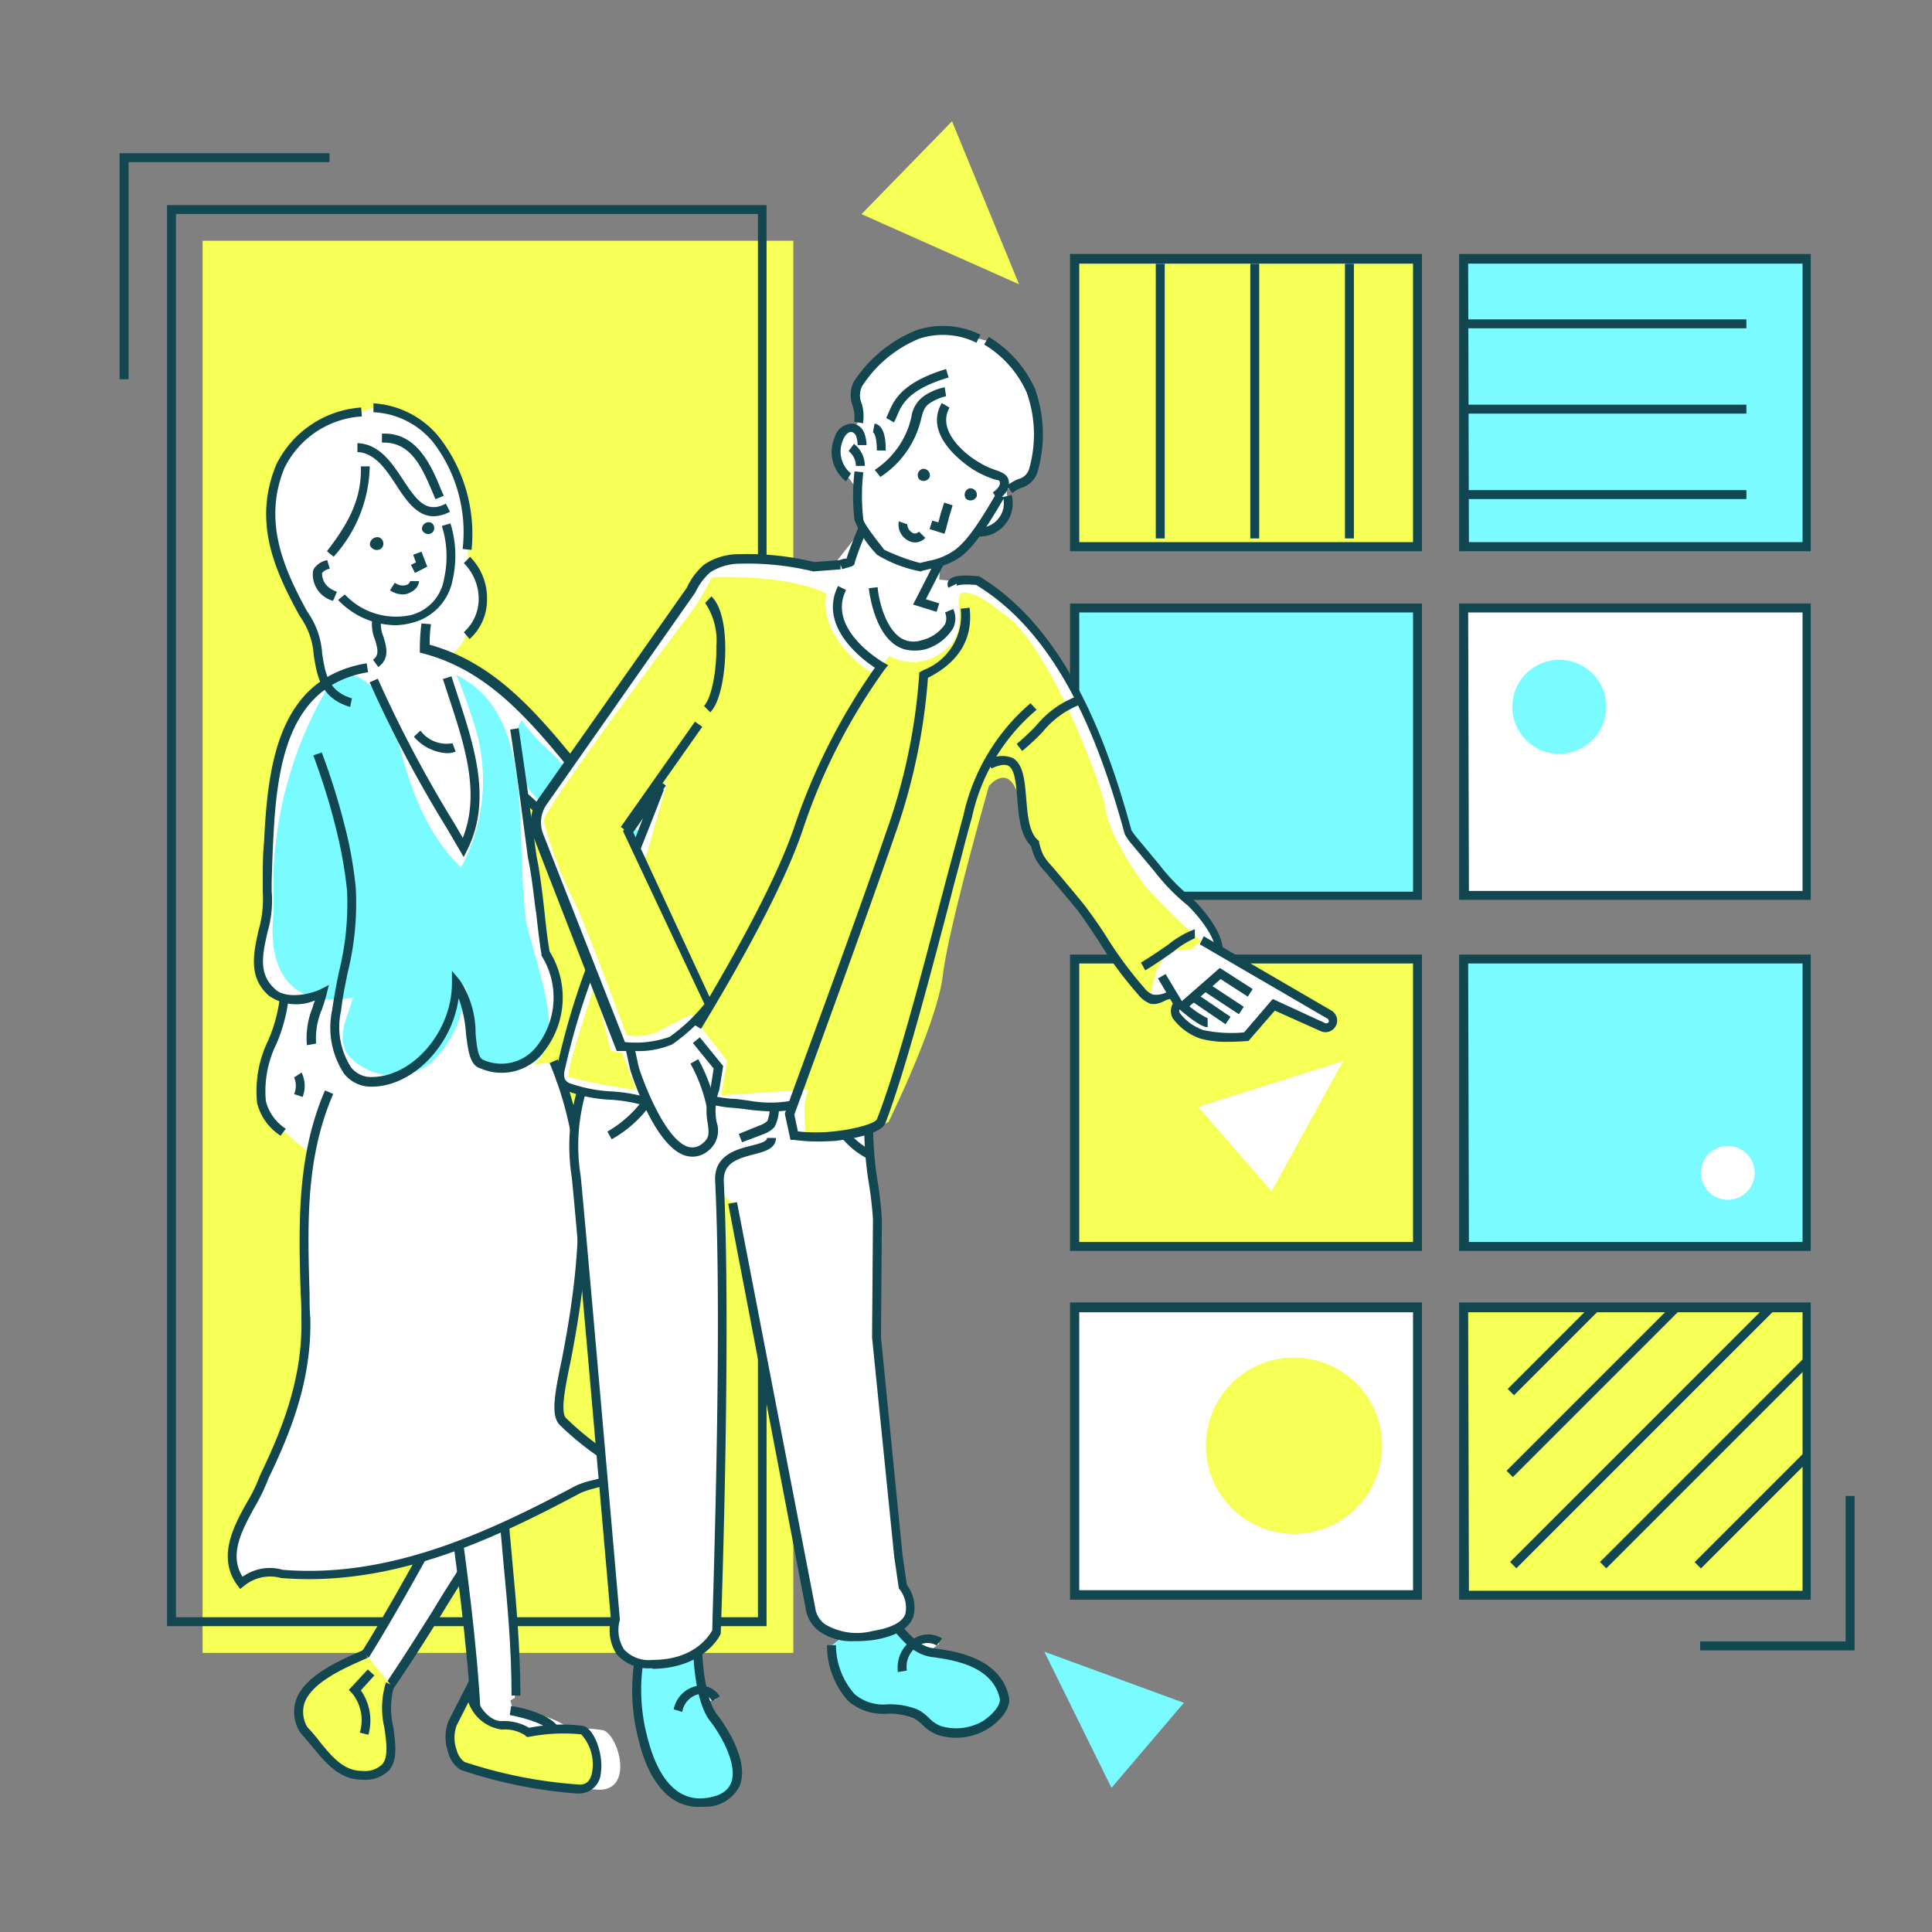
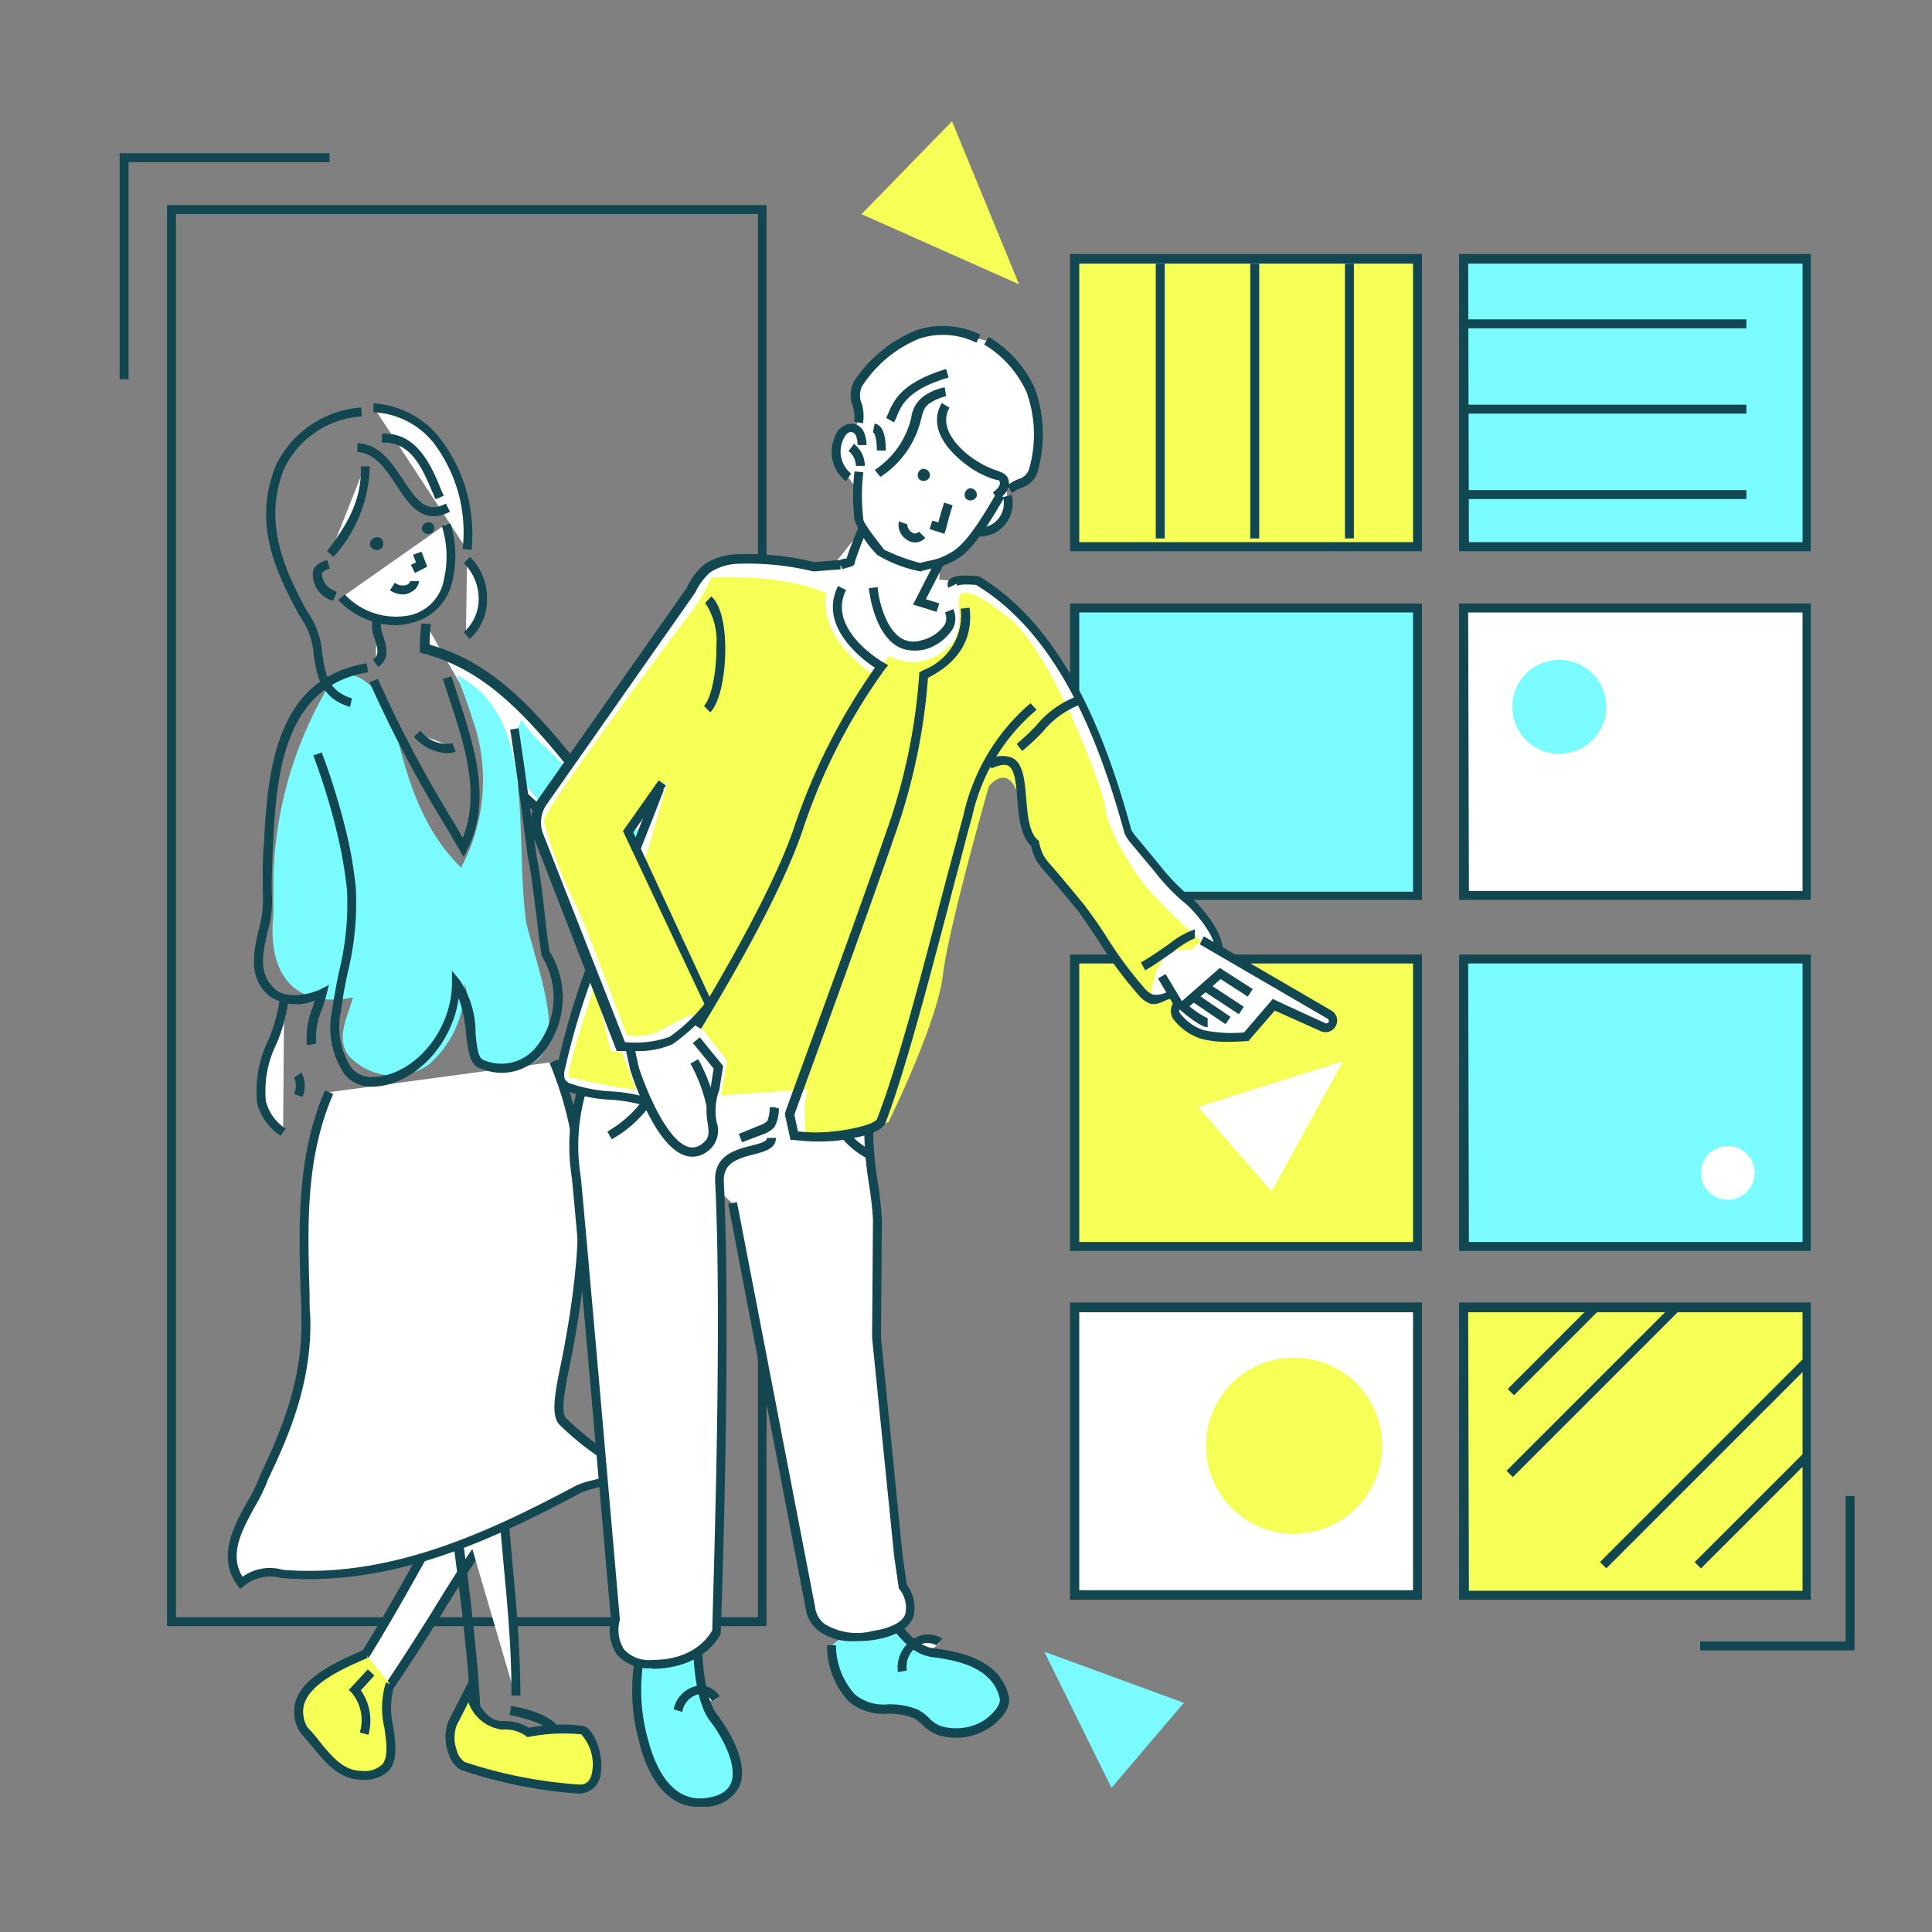
<svg xmlns="http://www.w3.org/2000/svg" width="130" height="130" viewBox="0 0 130 130">
  <rect x="0" y="0" width="130" height="130" fill="#808080" stroke="none" />
  <defs>
    <style>
      .cls-1 {
        fill: none;
      }

      .cls-2 {
        isolation: isolate;
      }

      .cls-3 {
        clip-path: url(#clip-path);
      }

      .cls-4 {
        mix-blend-mode: multiply;
      }

      .cls-5 {
        fill: #f5ff56;
      }

      .cls-6 {
        fill: #124650;
      }

      .cls-7 {
        fill: #fff;
      }

      .cls-8 {
        fill: #79fbff;
      }
    </style>
    <clipPath id="clip-path">
      <rect class="cls-1" y="4.84" width="130" height="120.33" />
    </clipPath>
  </defs>
  <g class="cls-2">
    <g id="レイヤー_1" data-name="レイヤー 1">
      <g class="cls-3">
-         <rect class="cls-5" x="13.63" y="16.2" width="39.75" height="95.02" />
        <path class="cls-6" d="M51.58,109.42H11.24V13.8H51.58Zm-39.74-.6H51V14.4H11.84Z" />
        <g class="cls-3">
-           <path class="cls-7" d="M51.37,58.16a1.54,1.54,0,0,0-.54-1c-3.61-2.41-9-1.51-11.72-5-.58-.7-1.16-1.41-1.75-2.11-2-2.41-4.25-4.66-7.24-5.89a2.6,2.6,0,0,0,1.28-1.55v.12a3.26,3.26,0,0,0,1.08-2.45,3.61,3.61,0,0,0-1-2.62l0-.69,0,0c.4-4.15-1.63-9.25-6.26-9.56l-.83.28a6.59,6.59,0,0,0-5.46,3.63c-1.21,2.93-.56,5.59.6,8.1.29.63.61,1.25.95,1.85,1.15,1.38.79,3.29,1.49,4.64-3,2-3.63,6.26-3.84,10.66,0,1.1-.07,2.22-.11,3.31.37,2.38-1.74,5.09.37,6.89a1.53,1.53,0,0,0,.76.39l0,.45c-.33,2.09-1.95,4.47-1.48,6.51a3.44,3.44,0,0,0,1.46,2,19,19,0,0,0,1.85,1.56c-.65,3.58-.41,7.26-.32,11,.1,3.91-1.13,7.22-2.8,10.68-.65,2-3.35,4.73-1.55,7.13a3.08,3.08,0,0,1,2.71-.6,25.57,25.57,0,0,0,9.41-1.08c-1.23,2.21-2.47,4.41-3.77,6.51-2.07.91-5.63,2.41-4.14,5.1,1.21,1.2,2.11,3,3.91,3,3.48,0,1.11-3.62,1.8-5.87,1.73-2.55,3.3-5.15,4.94-7.7.35,2.79.65,5.57.83,8.29a1.93,1.93,0,0,1-.15-.39L30.49,116a2.38,2.38,0,0,0,.75,2.88,41.44,41.44,0,0,0,9.14,1.55c2.27-.08,1.22-3.65.23-4a7.65,7.65,0,0,0-2.22-.06l0,0,0,0a5,5,0,0,0-2.39-1c-.28-.07-.55-.12-.77-.16l-.26,0h0l-.41,0-.22-.79.3-.18c0-4.13-.44-7.66-.76-11.37,1.71-.77,3.38-1.63,5-2.5.49-.27,2.68-.64,2.92-1.17s-1.93-1.33-4-3.37c-.36-.36-.33-1.17-.15-2.3.09-.57.22-1.21.37-1.92,1.28-6.61,1.89-13.53-.86-20l-1.67.23a2.11,2.11,0,0,0,1.32-1.86,5.67,5.67,0,0,0-.21-5.65c-.18-1.06-.29-2.15-.41-3.24S36,58.7,35.8,57.63s-.26-1.91-.38-2.86l-.18-1.32.08.16c.84.73,1.63,1.55,2.45,2.34,3.13,3.94,8.24,3.64,12.45,4.84.33.11.66-.22.89-.72,2.29-.12,4.61,0,6.94-.79-2.31-.77-4.4-1.53-6.68-1.12" />
          <path class="cls-7" d="M25.78,114.13c3.39-4.91,6.09-10,9.84-14.64.57-.45.65-1.23.59-2.2S36,95.14,36,93.91a7,7,0,0,1,.45-2.51c-1.54-.53-3,.07-4.56-.5a3.3,3.3,0,0,0,.35,3.33,3.36,3.36,0,0,1,.16,3.52c-2.9,4.85-5.61,10.27-8.65,15" />
          <path class="cls-6" d="M26,114.3l-.5-.34c1.26-1.83,2.45-3.72,3.6-5.54a91.19,91.19,0,0,1,6.26-9.12c.45-.36.59-.93.52-2,0-.33-.06-.69-.1-1.06a19,19,0,0,1-.14-2.34A7.51,7.51,0,0,1,36,91.6a6.75,6.75,0,0,0-1.86-.13A7.17,7.17,0,0,1,32,91.28,3,3,0,0,0,32.42,94l.06.1a3.66,3.66,0,0,1,.16,3.79c-1.19,2-2.35,4.09-3.48,6.12-1.66,3-3.38,6.07-5.19,8.86l-.51-.33c1.81-2.77,3.52-5.84,5.17-8.82,1.13-2,2.3-4.14,3.49-6.12a3,3,0,0,0-.18-3.22l-.05-.1a3.54,3.54,0,0,1-.31-3.49l.12-.26.26.1a5.63,5.63,0,0,0,2.2.24,6.67,6.67,0,0,1,2.36.26l.3.1-.12.29a6.64,6.64,0,0,0-.43,2.41,16.67,16.67,0,0,0,.14,2.27c0,.38.08.74.1,1.08a2.74,2.74,0,0,1-.7,2.46,92.05,92.05,0,0,0-6.17,9C28.49,110.57,27.3,112.46,26,114.3Z" />
          <path class="cls-5" d="M26.25,113.32c-1,2.22,1.71,6.13-1.9,6.13-1.8,0-2.7-1.81-3.91-3-1.5-2.71,2.11-4.21,4.18-5.12" />
          <path class="cls-6" d="M24.35,119.75c-1.49,0-2.4-1.09-3.27-2.14-.28-.33-.56-.67-.85-1l-.05-.07a2.54,2.54,0,0,1-.27-2.12c.55-1.65,2.89-2.67,4.44-3.35l.15-.07.24.55-.15.07c-1.45.63-3.64,1.6-4.11,3a2,2,0,0,0,.21,1.61c.3.3.58.64.85,1,.82,1,1.6,1.93,2.81,1.93a1.7,1.7,0,0,0,1.36-.43c.43-.48.3-1.44.16-2.45a5.81,5.81,0,0,1,.1-3.08l.55.25a5.49,5.49,0,0,0-.06,2.75c.16,1.15.31,2.24-.29,2.93A2.29,2.29,0,0,1,24.35,119.75Z" />
          <path class="cls-7" d="M25.17,27.44c4.63.31,6.66,5.41,6.26,9.56" />
          <path class="cls-6" d="M31.73,37l-.6-.06a9.94,9.94,0,0,0-2-7.2,5.51,5.51,0,0,0-4-2l0-.6a6.17,6.17,0,0,1,4.39,2.24A10.59,10.59,0,0,1,31.73,37Z" />
-           <path class="cls-7" d="M34.67,114.09c0-6.79-1.13-11.94-1.12-18.93-.13-1-.34-2.21-.63-3.46-.19-.84-.42-1.71-.66-2.57l-2,1.21-2,1.2c.39,1.55.64,2.32.88,3.14s.48,1.69.85,3.43c.8,5.84,1.7,11.86,2,17.56" />
+           <path class="cls-7" d="M34.67,114.09c0-6.79-1.13-11.94-1.12-18.93-.13-1-.34-2.21-.63-3.46-.19-.84-.42-1.71-.66-2.57l-2,1.21-2,1.2c.39,1.55.64,2.32.88,3.14s.48,1.69.85,3.43" />
          <path class="cls-6" d="M31.71,115.68c-.24-5-1-10.29-1.68-15.41l-.29-2.12c-.35-1.65-.58-2.52-.84-3.38l-.13-.46c-.21-.67-.44-1.43-.75-2.7L28,91.4l2.16-1.32,2-1.2.34-.21.1.38c.25.9.48,1.76.66,2.58.28,1.21.5,2.41.64,3.49,0,3.61.28,6.76.56,9.8.27,2.88.54,5.86.56,9.17h-.6c0-3.28-.29-6.25-.56-9.11-.28-3.06-.56-6.22-.56-9.82-.13-1-.35-2.21-.62-3.4-.16-.69-.34-1.41-.55-2.16l-1.65,1-1.77,1.09c.28,1.13.49,1.83.68,2.45l.14.47c.26.87.5,1.76.85,3.45l.3,2.14c.71,5.13,1.44,10.44,1.68,15.46Z" />
          <path class="cls-7" d="M22.15,73.49c-2.12,4.89-1.69,10-1.57,15.21.1,3.91-1.13,7.22-2.8,10.68-.65,2-3.35,4.73-1.55,7.13a3.08,3.08,0,0,1,2.71-.6c7.22.6,13.84-2.41,20-5.69.49-.27,2.68-.64,2.92-1.17s-1.93-1.33-4-3.37c-.36-.36-.33-1.17-.15-2.3.09-.57.22-1.21.37-1.92,1.28-6.61,1.89-13.52-.86-20" />
          <path class="cls-6" d="M16.16,106.92l-.17-.23c-1.41-1.89-.27-4,.64-5.62a10.54,10.54,0,0,0,.86-1.78c1.51-3.14,2.89-6.57,2.79-10.59,0-.54,0-1.09-.05-1.64-.13-4.55-.28-9.26,1.64-13.69l.55.24c-1.86,4.31-1.73,8.74-1.59,13.43,0,.55,0,1.1.05,1.65.1,4.15-1.3,7.65-2.83,10.82a11.75,11.75,0,0,1-.89,1.85c-.87,1.59-1.78,3.23-.84,4.74a3.14,3.14,0,0,1,2.71-.47c7.3.59,14-2.62,19.76-5.68a5.85,5.85,0,0,1,1.05-.34,6.84,6.84,0,0,0,1.7-.63,6.72,6.72,0,0,0-1-.78,19.66,19.66,0,0,1-2.87-2.31c-.46-.46-.42-1.35-.23-2.56.1-.57.23-1.22.38-1.93,1.17-6.05,2-13.14-.84-19.87l.55-.24c2.9,6.89,2.07,14.09.88,20.23-.15.71-.28,1.35-.37,1.91-.12.73-.24,1.73.06,2a19.58,19.58,0,0,0,2.78,2.25c.93.65,1.44,1,1.24,1.47s-1,.68-2.12,1a6.58,6.58,0,0,0-.92.3c-5.81,3.1-12.63,6.35-20.17,5.73a2.76,2.76,0,0,0-2.51.55Z" />
          <path class="cls-7" d="M30,35.27A6.94,6.94,0,0,1,30.17,39c-.83,3.67-5.21,3.38-7.2,1.21" />
          <path class="cls-6" d="M26.65,42.07a5.43,5.43,0,0,1-3.9-1.7L23.2,40a4.73,4.73,0,0,0,4.43,1.39,3,3,0,0,0,2.25-2.45,6.78,6.78,0,0,0-.15-3.55l.58-.17A7.32,7.32,0,0,1,30.46,39a3.67,3.67,0,0,1-2.67,2.89A4.81,4.81,0,0,1,26.65,42.07Z" />
          <path class="cls-6" d="M29.08,35.84a.41.41,0,0,0-.12-.69.46.46,0,0,0-.57.47.44.44,0,0,0,.69.22" />
          <path class="cls-6" d="M25.65,36.91a.45.45,0,0,0-.14-.75.5.5,0,0,0-.62.51.49.49,0,0,0,.76.24" />
          <path class="cls-7" d="M24.55,31.37c.1,2.42-1.05,4.21-2.34,5.9" />
          <path class="cls-6" d="M22.45,37.46,22,37.09c1.21-1.58,2.37-3.33,2.28-5.71l.6,0A9.32,9.32,0,0,1,22.45,37.46Z" />
          <path class="cls-7" d="M25.36,41.61c-.29,1,1,2.29-.08,3" />
          <path class="cls-6" d="M25.45,44.88l-.35-.49c.42-.3.33-.7.12-1.38a2.69,2.69,0,0,1-.15-1.49l.58.17a2.1,2.1,0,0,0,.15,1.15C26,43.5,26.25,44.32,25.45,44.88Z" />
          <path class="cls-7" d="M31.43,37.65a3.68,3.68,0,0,1,1,2.64,3.26,3.26,0,0,1-1.08,2.45" />
          <path class="cls-6" d="M31.6,43l-.39-.46a3,3,0,0,0,1-2.22,3.42,3.42,0,0,0-1-2.43l.42-.42a3.94,3.94,0,0,1,1.14,2.86A3.55,3.55,0,0,1,31.6,43Z" />
          <path class="cls-6" d="M22.41,40.43a1.85,1.85,0,0,1-1.35-2l.05-.14a1.38,1.38,0,0,1,.91-.6l.17.58h0a.83.83,0,0,0-.52.29c0,.56.29,1,1,1.26Z" />
          <path class="cls-6" d="M27.13,40a1.62,1.62,0,0,1-.89-.28l.33-.51a.85.85,0,0,0,.81.14.38.38,0,0,0,.22-.25l.6,0a.94.94,0,0,1-.55.74A1.1,1.1,0,0,1,27.13,40Z" />
          <path class="cls-7" d="M50.17,58.48c2.76-1,5.17-.1,7.88.8-2.71.91-5.42.61-8.08.87" />
          <path class="cls-6" d="M50,60.45l-.06-.6c.86-.08,1.74-.11,2.58-.14A21.76,21.76,0,0,0,57,59.26c-2.33-.77-4.4-1.35-6.76-.5l-.21-.56c2.74-1,5.15-.18,7.7.67l1.24.41-.86.29a18.81,18.81,0,0,1-5.6.74C51.71,60.34,50.84,60.37,50,60.45Z" />
          <path class="cls-7" d="M19.05,76.18a3.44,3.44,0,0,1-1.46-2c-.5-2.19,1.39-4.77,1.53-7" />
          <path class="cls-6" d="M18.88,76.42a3.68,3.68,0,0,1-1.58-2.2A7.77,7.77,0,0,1,18.05,70a10.28,10.28,0,0,0,.77-2.8l.6,0a11.3,11.3,0,0,1-.8,3,7.18,7.18,0,0,0-.73,3.89,3.11,3.11,0,0,0,1.34,1.86Z" />
          <path class="cls-7" d="M20,72.34a1.65,1.65,0,0,1,.07,1.38" />
          <path class="cls-6" d="M20.36,73.81l-.57-.19a1.4,1.4,0,0,0,0-1.12l.5-.33A2,2,0,0,1,20.36,73.81Z" />
          <path class="cls-7" d="M35.32,53.61c.84.73,1.63,1.55,2.45,2.34,3.13,3.94,8.24,3.64,12.45,4.84.91.3,1.81-2.71.61-3.61-3.61-2.41-9-1.51-11.72-5-.58-.7-1.16-1.41-1.75-2.11-2.38-2.81-5-5.42-8.79-6.42A13.8,13.8,0,0,1,28.66,42" />
          <path class="cls-6" d="M50.35,61.11a.62.62,0,0,1-.22,0c-1.09-.31-2.3-.53-3.46-.74-3.33-.59-6.77-1.22-9.14-4.19l-.66-.65c-.57-.56-1.15-1.14-1.75-1.66l.4-.45c.61.53,1.2,1.12,1.77,1.69l.69.67c2.25,2.82,5.58,3.42,8.8,4,1.17.22,2.39.43,3.53.76.12,0,.31-.14.46-.43.39-.75.54-2.15-.12-2.65a15.45,15.45,0,0,0-5.13-1.82c-2.47-.56-5-1.15-6.64-3.25l-.76-.9-1-1.2c-2.65-3.12-5.13-5.39-8.64-6.32l-.23-.06v-.23a13.43,13.43,0,0,1,.11-1.73L29,42a9.49,9.49,0,0,0-.09,1.38c3.55,1,6.06,3.31,8.72,6.45l1,1.2.76.92c1.49,1.94,3.83,2.47,6.32,3A15.61,15.61,0,0,1,51,56.93c1,.74.82,2.46.32,3.42C51,61,50.61,61.11,50.35,61.11Z" />
          <path class="cls-8" d="M41.12,55.16c2.79,1.42,12.11,2.62,8.2,4.12-3.31,1.51-9.62-.9-13-5.35a7.13,7.13,0,0,1-1.22-1.58,3.84,3.84,0,0,1,0-3.89A11.68,11.68,0,0,0,37,50.56a12.52,12.52,0,0,1,1.83,2.14c.74.84,1.5,1.66,2.3,2.46" />
          <path class="cls-8" d="M30.65,45.39c4.62,2.24,4.27,8.12,4.5,13.51.05,1.08.12,2.14.25,3.15,1,4.15,4,11.07-2.62,9.57-1.51-.6-.91-3.61-1.51-5.42a7.07,7.07,0,0,1-2.4,5.42,4.12,4.12,0,0,1-5.42-.6c-.9-1.21,0-2.71.3-3.91a6,6,0,0,1-2.66,0c-2.18-.56-3-2.79-2.69-5.61,0-.89,0-1.78,0-2.66A26.54,26.54,0,0,1,22,46.35c1.5-2.41,3.91.3,4.51,2.41.9,3.61,1.8,6.91,4.51,9.62a12.39,12.39,0,0,0,.73-10.12c-.51-1.61-1.05-2.87-1.05-2.87" />
          <path class="cls-6" d="M31.2,57.67l-1.12-1.92a83.5,83.5,0,0,1-5.21-9.84l.55-.24a84.08,84.08,0,0,0,5.18,9.78l.54.93c1.19-3,.12-6.24-.92-9.41l-.42-1.28.58-.18c.13.42.27.84.41,1.27,1.14,3.48,2.31,7.07.66,10.39Z" />
          <path class="cls-7" d="M28.07,49.36a2.47,2.47,0,0,0,2.49.93" />
          <path class="cls-6" d="M30.05,50.68a3.16,3.16,0,0,1-2.2-1.11l.44-.41a2.19,2.19,0,0,0,2.16.85l.21.57A1.77,1.77,0,0,1,30.05,50.68Z" />
          <path class="cls-6" d="M25,73.12a2.31,2.31,0,0,1-1.83-.85,5.62,5.62,0,0,1-.82-4.3c.09-.66.22-1.37.34-2l.11-.54a19,19,0,0,0,.55-5.53,29.55,29.55,0,0,0-.49-3.07,43.92,43.92,0,0,0-1.78-6l.57-.2a46.11,46.11,0,0,1,1.8,6,28.29,28.29,0,0,1,.49,3.12,19.42,19.42,0,0,1-.55,5.72l-.11.54c-.12.59-.25,1.29-.33,2a5,5,0,0,0,.68,3.82,1.71,1.71,0,0,0,1.37.64c2.78,0,5.41-3.07,5.41-6.32v-.83l.53.64A6.41,6.41,0,0,1,32,69.54c.08.87.17,1.69.55,1.79a3,3,0,0,0,3.56-.92,5.31,5.31,0,0,0,.32-6.12l0-.11c-.15-.9-.25-1.84-.35-2.74L36,60.92c-.12-1-.25-2.15-.48-3.23l-.38-2.88c-.24-1.82-.51-3.77-.81-5.72L34.9,49c.3,2,.57,3.91.81,5.73l.39,2.86c.22,1.08.36,2.21.48,3.26l.06.52c.09.88.19,1.78.34,2.65a5.88,5.88,0,0,1-.41,6.78,3.55,3.55,0,0,1-4.21,1.1c-.75-.19-.85-1.17-1-2.3a8.91,8.91,0,0,0-.5-2.44C30.44,70.34,27.77,73.12,25,73.12Z" />
          <path class="cls-6" d="M20.65,70.33a5.45,5.45,0,0,1,.41-2.6c0-.13.09-.27.13-.41a3.23,3.23,0,0,1-3.07-.3c-1.43-1.23-1.07-2.86-.72-4.43A7.54,7.54,0,0,0,17.68,60v-.74c0-.87,0-1.75.09-2.63.25-5.29,1-11,6.9-12l.1.6c-5.45.91-6.16,6.38-6.39,11.44-.05.87-.07,1.75-.1,2.62l0,.68A7.57,7.57,0,0,1,18,62.72c-.34,1.53-.64,2.84.54,3.86.53.52,1.91.49,3,0l.59-.3-.16.64c-.09.35-.2.69-.31,1a4.94,4.94,0,0,0-.39,2.3Z" />
          <path class="cls-6" d="M29.19,34.74c-1.16,0-1.89-1.12-2.55-2.13s-1.42-2.15-2.59-2.19l0-.6c1.48.05,2.32,1.33,3.07,2.46.94,1.44,1.59,2.28,2.88,1.61l.28.54A2.47,2.47,0,0,1,29.19,34.74Z" />
          <path class="cls-6" d="M29.3,33.59l-.15-.36c-.74-1.74-1.47-3.52-3.45-3.45l0-.6C28,29.06,29,31.24,29.7,33l.16.36Z" />
          <path class="cls-5" d="M31.57,113.78c.2.78,1,2.33,2.21,2.33a2.69,2.69,0,0,1,1.76.46,12.74,12.74,0,0,1,3.67-.15c.86.31,1.76,3.88-.2,4a31.46,31.46,0,0,1-7.9-1.55c-.75-.39-1.05-2.1-.65-2.88s1.11-2.17,1.11-2.17" />
          <path class="cls-6" d="M38.82,120.68A31.49,31.49,0,0,1,31,119.09a1.87,1.87,0,0,1-.83-1.14,3.06,3.06,0,0,1,0-2.13l1.11-2.17.36-.72.2.77c.21.82.92,2.11,1.92,2.11a3.27,3.27,0,0,1,1.84.45,11.23,11.23,0,0,1,3.69-.12c.72.26,1.33,1.94,1.14,3.15A1.47,1.47,0,0,1,39,120.68Zm-7.3-6.14c-.24.47-.56,1.11-.79,1.55a2.43,2.43,0,0,0,0,1.67,1.37,1.37,0,0,0,.53.8A31.07,31.07,0,0,0,39,120.08c.18,0,.72,0,.85-.89a3,3,0,0,0-.74-2.49,12.1,12.1,0,0,0-3.52.17l-.15,0-.1-.1a2.47,2.47,0,0,0-1.56-.39A2.77,2.77,0,0,1,31.52,114.54Z" />
          <path class="cls-5" d="M34.34,115.1s2.35.39,3,1.24" />
          <path class="cls-6" d="M37.05,116.52c-.43-.62-2.14-1-2.75-1.12l.09-.6c.26,0,2.5.44,3.15,1.37Z" />
          <path class="cls-6" d="M24.79,116.73l-.58-.15a2.86,2.86,0,0,0-.54-2.67l-.2-.2,1.28-1.38.44.41-.91,1A3.54,3.54,0,0,1,24.79,116.73Z" />
          <rect class="cls-5" x="72.32" y="64.53" width="23.05" height="19.34" />
          <path class="cls-6" d="M95.68,84.17H72V64.23H95.68Zm-23.06-.6H95.08V64.83H72.62Z" />
          <rect class="cls-7" x="72.32" y="87.99" width="23.05" height="19.34" />
          <path class="cls-6" d="M95.68,107.64H72v-20H95.68ZM72.62,107H95.08V88.3H72.62Z" />
          <rect class="cls-5" x="72.32" y="17.44" width="23.05" height="19.34" />
          <path class="cls-6" d="M95.68,37.09H72v-20H95.68Zm-23.06-.61H95.08V17.74H72.62Z" />
          <rect class="cls-8" x="72.32" y="40.91" width="23.05" height="19.34" />
          <path class="cls-6" d="M95.68,60.55H72V40.61H95.68ZM72.62,60H95.08V41.21H72.62Z" />
          <rect class="cls-8" x="98.48" y="64.53" width="23.05" height="19.34" />
          <path class="cls-6" d="M121.84,84.17H98.18V64.23h23.66Zm-23-.6h22.45V64.83H98.79Z" />
          <rect class="cls-5" x="98.48" y="87.99" width="23.05" height="19.34" />
          <path class="cls-6" d="M121.84,107.64H98.18v-20h23.66Zm-23-.6h22.45V88.3H98.79Z" />
          <rect class="cls-8" x="98.48" y="17.44" width="23.05" height="19.34" />
          <path class="cls-6" d="M121.84,37.09H98.18v-20h23.66Zm-23-.61h22.45V17.74H98.79Z" />
          <rect class="cls-7" x="98.48" y="40.91" width="23.05" height="19.34" />
          <path class="cls-6" d="M121.84,60.55H98.18V40.61h23.66Zm-23-.6h22.45V41.21H98.79Z" />
          <rect class="cls-6" x="90.5" y="17.75" width="0.6" height="18.48" />
          <rect class="cls-6" x="84.13" y="17.75" width="0.6" height="18.48" />
          <rect class="cls-6" x="77.77" y="17.75" width="0.6" height="18.48" />
          <rect class="cls-6" x="98.41" y="21.49" width="19.1" height="0.6" />
          <rect class="cls-6" x="98.41" y="27.23" width="19.1" height="0.6" />
          <rect class="cls-6" x="98.41" y="32.98" width="19.1" height="0.6" />
          <polygon class="cls-6" points="27.92 38.55 27.65 38.01 27.99 37.84 27.8 37.33 28.36 37.12 28.75 38.13 27.92 38.55" />
          <rect class="cls-6" x="100.51" y="90.58" width="7.9" height="0.6" transform="translate(-33.67 100.48) rotate(-45)" />
          <rect class="cls-6" x="99.29" y="93.33" width="15.7" height="0.6" transform="translate(-34.83 103.18) rotate(-45)" />
-           <rect class="cls-6" x="98.25" y="96.4" width="24.37" height="0.6" transform="translate(-36.03 106.41) rotate(-45)" />
          <rect class="cls-6" x="105.03" y="98.15" width="19.43" height="0.6" transform="translate(-36.01 109.97) rotate(-45)" />
          <rect class="cls-6" x="112.71" y="101.33" width="10.43" height="0.6" transform="translate(-37.32 113.16) rotate(-45)" />
          <polygon class="cls-6" points="8.65 25.52 8.05 25.52 8.05 10.31 22.17 10.31 22.17 10.91 8.65 10.91 8.65 25.52" />
          <polygon class="cls-6" points="124.79 111.05 114.4 111.05 114.4 110.45 124.19 110.45 124.19 100.66 124.79 100.66 124.79 111.05" />
          <path class="cls-8" d="M108.08,47.56a3.16,3.16,0,1,1-3.15-3.16,3.15,3.15,0,0,1,3.15,3.16" />
          <path class="cls-7" d="M118.07,78.92a1.81,1.81,0,1,1-1.81-1.81,1.81,1.81,0,0,1,1.81,1.81" />
          <path class="cls-5" d="M93,97.27a5.93,5.93,0,1,1-5.92-5.92A5.92,5.92,0,0,1,93,97.27" />
          <polygon class="cls-8" points="74.79 120.3 79.66 114.58 70.27 111.14 74.79 120.3" />
          <polygon class="cls-5" points="64.06 8.16 57.97 14.41 68.57 19.13 64.06 8.16" />
          <polygon class="cls-7" points="80.63 74.48 85.56 80.16 90.37 71.4 80.63 74.48" />
          <path class="cls-7" d="M89.48,68.28,82.13,64c0-1.46-2-3.28-2-3.28A13.33,13.33,0,0,1,78,58.44l-1.47-1.76A3.82,3.82,0,0,1,76,56c-1.67-6.11-4.42-13.48-10.12-16.91-1.57-.15-1.7.17-1.69.29l-.1-.3L63.2,39l.06-1.18a3.64,3.64,0,0,0,1.18-.56,6.42,6.42,0,0,0,1.29-1.4l.1-.08a1.94,1.94,0,0,0,1.94-2.43l-.06-.52.21.1c.71-.59,1.27-.4,1.6-1.25a8.78,8.78,0,0,0-.16-5.41,7.45,7.45,0,0,0-3-3.35l-.54-.14a5.47,5.47,0,0,0-4.09-.28,8.67,8.67,0,0,0-4,3.3c-.48,1,.14,1.45.06,2.44l-.27.61a.42.42,0,0,0-.14-.06c-.43-.09-.79.34-.94.74a2.2,2.2,0,0,0,.66,2.6l.6.85a15.25,15.25,0,0,0,.1,1.95,1.65,1.65,0,0,0,.27.58h0l-2,2.54-1.26.09a18.84,18.84,0,0,0-5-.53,3.88,3.88,0,0,0-2.19.64,4.59,4.59,0,0,0-1.08,1.45l-10,14.22a2.47,2.47,0,0,0-.27,2.31l3.51,8.93a49.43,49.43,0,0,0-2,6.75,1.38,1.38,0,0,0,0,.78,1,1,0,0,0,.45.43,3.07,3.07,0,0,0,.93.3,13.12,13.12,0,0,0-.36,5.73C39,81,41.41,109,41.41,109s-.64,2.35,1.56,2.84a12.84,12.84,0,0,0,.31,5.25c.51,2,1.7,4.42,4.11,4.16,4-.43,1.61-4.44.62-5.7a3.37,3.37,0,0,1-.52-1l.69-.21a1.23,1.23,0,0,0-.91-.57,14.55,14.55,0,0,1-.32-2.66,3.7,3.7,0,0,0,1.24-1.34s.69-18.81.23-29.6l.84.78,5.25,27.28s.11,1.59,2.26,1.88l-.81.62a5.26,5.26,0,0,0,1.35,3.56c1.37,1.22,2.77.4,4.3,1.08.53.23.93.9,1.56,1.11a3.9,3.9,0,0,0,3.13-.37c.58-.38,1.4-1.15,1.25-1.82-.52-2.38-3.23-2.81-4.8-3l-.34-.08.79-.62a1.48,1.48,0,0,0-1.75.11,7.36,7.36,0,0,1-1.11-1.12c1.8-1,.39-2.79.39-2.79l-.3-2L59,90,59,82.1c-.22-3.1-.45-2.27-.58-6.11.42-.15.75-.33.84-.55,1.62-4.22,3.83-13.17,5-17.53l.39-1.45c.13-.49.26-1,.4-1.48a11.37,11.37,0,0,1,1.44-3.82l0,.22c3.22-1.55,1.36,3.85,3.07,5.33a4.23,4.23,0,0,0,.29.87,4,4,0,0,0,.57.78c.88,1,2.26,2.69,2.26,2.69a59.49,59.49,0,0,0,4,5.63,1.69,1.69,0,0,0,.71.53,1.83,1.83,0,0,0,1-.11L79,67l.37.63a.73.73,0,0,0-.14.79,3.58,3.58,0,0,0,1.69,1.23,10.51,10.51,0,0,0,3,.15l1.87-2.17L89,69.12a.47.47,0,0,0,.6-.19.47.47,0,0,0-.16-.65m-45-15.48c-.54,1.42-1.11,2.86-1.68,4.3L42.26,56Z" />
          <path class="cls-8" d="M59.25,108.19c1.19,1.38,2,2.85,3.5,3s4.28.64,4.8,3c.15.67-.67,1.44-1.25,1.82a3.9,3.9,0,0,1-3.13.37c-.63-.21-1-.88-1.56-1.11-1.53-.68-2.93.14-4.3-1.08A5.26,5.26,0,0,1,56,110.7" />
          <path class="cls-6" d="M64.3,116.93a3.87,3.87,0,0,1-1.23-.2,2.89,2.89,0,0,1-1-.67,2.8,2.8,0,0,0-.59-.45,4.55,4.55,0,0,0-1.77-.3,3.6,3.6,0,0,1-2.61-.83,5.52,5.52,0,0,1-1.45-3.78h.6A5,5,0,0,0,57.51,114a3,3,0,0,0,2.23.68,5,5,0,0,1,2,.35,3,3,0,0,1,.76.56,2.26,2.26,0,0,0,.77.54,3.57,3.57,0,0,0,2.88-.33c.63-.42,1.21-1.07,1.12-1.51-.49-2.24-3.23-2.61-4.55-2.79s-2.13-1.22-3-2.34l-.66-.8.45-.39c.24.27.46.55.68.82.86,1.06,1.6,2,2.64,2.12,1.34.18,4.47.6,5.05,3.25.23,1-1.1,2-1.37,2.14A4.06,4.06,0,0,1,64.3,116.93Z" />
          <path class="cls-6" d="M60.42,112.51a2.25,2.25,0,0,1,1.1-2.26,1.74,1.74,0,0,1,1.87,0l-.37.47a1.19,1.19,0,0,0-1.21,0,1.67,1.67,0,0,0-.79,1.69Z" />
          <path class="cls-8" d="M47,109.53c-.11,1.83.13,4.86,1,6s3.33,5.27-.62,5.7c-2.41.26-3.6-2.21-4.11-4.16a12.67,12.67,0,0,1,.15-7.22l.12-.39" />
          <path class="cls-6" d="M47,121.58c-2.5,0-3.6-2.72-4-4.4a13.07,13.07,0,0,1,.15-7.39c0-.14.08-.27.13-.4l.57.19c-.05.13-.09.26-.13.39a12.42,12.42,0,0,0-.14,7C44,118.6,45,121.2,47.36,121c1-.1,1.58-.44,1.82-1,.49-1.15-.58-3.15-1.41-4.21-1-1.28-1.22-4.43-1.11-6.23l.6,0c-.11,1.76.13,4.74,1,5.82.1.12,2.29,2.94,1.5,4.81a2.55,2.55,0,0,1-2.31,1.38Z" />
          <path class="cls-6" d="M45.91,115.19l-.58-.17a2,2,0,0,1,1.57-1.58,1.54,1.54,0,0,1,1.53.7l-.51.33A.91.91,0,0,0,47,114,1.45,1.45,0,0,0,45.91,115.19Z" />
          <path class="cls-6" d="M58.07,28.48l-.59-.1a2.52,2.52,0,0,0-.11-1.08,2,2,0,0,1,.09-1.63,9.06,9.06,0,0,1,4.2-3.45,5.7,5.7,0,0,1,4.31.3l-.27.54a5.09,5.09,0,0,0-3.85-.27A8.34,8.34,0,0,0,58,26a1.41,1.41,0,0,0,0,1.2A3.07,3.07,0,0,1,58.07,28.48Z" />
          <path class="cls-6" d="M63.55,35.92l-1-.32.18-.57.41.12c.12-.48.23-.85.39-1.33l.57.18c-.18.57-.3,1-.45,1.61Z" />
          <path class="cls-6" d="M61.58,36.5a1,1,0,0,1-.53-.16,1.21,1.21,0,0,1-.57-1.26l.57.2a.66.66,0,0,0,.32.55.33.33,0,0,0,.46-.06l.43.42A.93.93,0,0,1,61.58,36.5Z" />
          <path class="cls-6" d="M59.24,32.09l-.38-.47a5.78,5.78,0,0,0,2.46-3.53,2.08,2.08,0,0,1,1-1.54,3.74,3.74,0,0,1,1.25-.49l.09.6a3.35,3.35,0,0,0-1,.41c-.46.26-.55.6-.69,1.17A6.38,6.38,0,0,1,59.24,32.09Z" />
          <path class="cls-6" d="M68.12,33.17l-.39-.47a3.24,3.24,0,0,1,.81-.47,1,1,0,0,0,.7-.65,8.43,8.43,0,0,0-.16-5.18,7.19,7.19,0,0,0-2.86-3.22l.31-.51a7.78,7.78,0,0,1,3.11,3.49,9.08,9.08,0,0,1,.16,5.64,1.62,1.62,0,0,1-1,1A2.23,2.23,0,0,0,68.12,33.17Z" />
          <path class="cls-6" d="M62,38.46A8.8,8.8,0,0,1,59,37.32l-.09-.11A6.74,6.74,0,0,1,57.5,35a13.8,13.8,0,0,1,0-3.28l.59.06a13.87,13.87,0,0,0,0,3.16c0,.12.2.52,1.31,1.92l.08.12a13.06,13.06,0,0,0,2.43.9l.57-.14A4.36,4.36,0,0,0,64.26,37c.74-.56,1.5-1.59,2.79-3.82l.52.3c-1.33,2.31-2.14,3.39-2.95,4a5,5,0,0,1-2,.79l-.61.15Z" />
          <path class="cls-7" d="M58,30a2.06,2.06,0,0,0-.13-.69.76.76,0,0,0-.5-.47c-.43-.09-.79.34-.94.74a2.2,2.2,0,0,0,.66,2.6" />
          <path class="cls-6" d="M56.93,32.39a2.49,2.49,0,0,1-.77-2.95,1.24,1.24,0,0,1,1.28-.93,1,1,0,0,1,.72.64,2.54,2.54,0,0,1,.15.8l-.6,0a2.09,2.09,0,0,0-.1-.6.46.46,0,0,0-.29-.28c-.25-.05-.49.25-.6.55a1.91,1.91,0,0,0,.54,2.24Z" />
          <path class="cls-6" d="M66,36.1h-.14l0-.6a1.58,1.58,0,0,0,1.3-.58,1.61,1.61,0,0,0,.33-1.47l.58-.15a2.21,2.21,0,0,1-.45,2A2.17,2.17,0,0,1,66,36.1Z" />
          <path class="cls-6" d="M58.19,31.35l-.6,0a1.28,1.28,0,0,0-.49-1l.36-.48A1.84,1.84,0,0,1,58.19,31.35Z" />
          <path class="cls-7" d="M51.87,76.54c0,1.19-3.61.37-3.48,2.88.52,10.64-.2,30.32-.2,30.32s-1,2.17-4.28,2.2-2.5-2.93-2.5-2.93S39,81,38.77,79.16a13.21,13.21,0,0,1,.3-5.52" />
          <path class="cls-6" d="M43.85,112.25a2.83,2.83,0,0,1-2.35-.93,2.93,2.93,0,0,1-.39-2.33c-.12-1.33-2.44-28.07-2.64-29.8a13.49,13.49,0,0,1,.31-5.63l.58.16a12.82,12.82,0,0,0-.29,5.4c.2,1.78,2.62,29.59,2.64,29.87V109l0,0A2.43,2.43,0,0,0,42,111a2.29,2.29,0,0,0,1.93.69c2.82,0,3.82-1.66,4-2,0-1.25.7-20,.19-30.23-.08-1.73,1.43-2.12,2.43-2.37.64-.16,1.07-.29,1.06-.52h.6c0,.72-.76.92-1.51,1.11-1.19.31-2,.61-2,1.76.52,10.54-.19,30.15-.2,30.35l0,.11c0,.1-1.1,2.35-4.56,2.39Z" />
          <path class="cls-7" d="M45.72,68.56a5,5,0,0,1,1.45,2.54,17.67,17.67,0,0,1-.45,3.48l-2.26-1.29-.83-3.92" />
          <path class="cls-7" d="M58.45,75.86c.13,4,.37,3.11.59,6.24L59,90l1.45,14.69.3,2s2.07,2.63-2,3.28-4.23-1.82-4.23-1.82L49.26,80.92" />
          <path class="cls-6" d="M57.48,110.43a3.75,3.75,0,0,1-2.4-.7,2.29,2.29,0,0,1-.87-1.51L49,81l.59-.11,5.26,27.27a1.65,1.65,0,0,0,.66,1.13,4.2,4.2,0,0,0,3.23.45c1.21-.19,2-.59,2.18-1.15a2,2,0,0,0-.39-1.65l-.05-.06-.31-2.13L58.68,90l.06-7.93a23.57,23.57,0,0,0-.28-2.46,24.35,24.35,0,0,1-.31-3.77l.6,0a23.58,23.58,0,0,0,.31,3.69,24.87,24.87,0,0,1,.28,2.54L59.28,90l1.45,14.65.29,2a2.49,2.49,0,0,1,.43,2.16c-.31.79-1.2,1.3-2.66,1.54A9,9,0,0,1,57.48,110.43Z" />
          <path class="cls-6" d="M61.85,32.25a.44.44,0,0,1,.22-.7.44.44,0,0,1,.49.54.45.45,0,0,1-.71.16" />
          <path class="cls-6" d="M65,33.56a.45.45,0,0,1,.23-.7.44.44,0,0,1,.49.54.46.46,0,0,1-.72.16" />
          <path class="cls-6" d="M67.13,33.64l-.32-.51c.17-.11.5-.4.47-.64s-.09-.13-.47-.27a6.26,6.26,0,0,1-1.44-.7c-.77-.52-3.19-2.35-2-4.4l.52.31C63,29,65,30.58,65.7,31a5.66,5.66,0,0,0,1.32.64c.42.15.79.29.86.74C68,33.09,67.22,33.58,67.13,33.64Z" />
-           <path class="cls-6" d="M51.88,74.78a14,14,0,0,1-1.61-.13c-.36-.05-.74-.09-1.15-.12s-1-.15-1.63-.26a14.41,14.41,0,0,0-2-.32l0-.6a15.31,15.31,0,0,1,2.12.33,14,14,0,0,0,1.55.25c.42,0,.81.08,1.18.12a8,8,0,0,0,3,0l.13.58A6.59,6.59,0,0,1,51.88,74.78Z" />
          <path class="cls-6" d="M58.24,77.89a5.59,5.59,0,0,1-1.53-1.24l.46-.38a5.27,5.27,0,0,0,1.37,1.1Z" />
          <path class="cls-6" d="M41.16,76.66l-.29-.52A7.83,7.83,0,0,0,43.27,74l.48.36A8.07,8.07,0,0,1,41.16,76.66Z" />
          <path class="cls-7" d="M42.36,70.33c.17.89.34,1.59.34,1.59S45,79,47.4,77.23c1.28-.94-.08-1.87.7-3.94l.24-1.46L46.86,70" />
          <path class="cls-6" d="M46.59,77.83a1.74,1.74,0,0,1-.5-.08C44,77.08,42.48,72.22,42.41,72c0,0-.17-.73-.35-1.62l.59-.12c.18.88.34,1.58.34,1.58.42,1.31,1.83,4.85,3.29,5.32a1,1,0,0,0,.94-.18c.54-.4.49-.73.4-1.4a4.49,4.49,0,0,1,.2-2.41l.2-1.27-1.4-1.72.47-.38,1.57,1.93-.26,1.6a4,4,0,0,0-.18,2.17,1.74,1.74,0,0,1-.65,2A1.63,1.63,0,0,1,46.59,77.83Z" />
          <path class="cls-7" d="M46.72,71.42a10.88,10.88,0,0,1,1.15,3.11" />
          <path class="cls-6" d="M47.57,74.57a10.62,10.62,0,0,0-1.11-3l.52-.3a11.18,11.18,0,0,1,1.19,3.22Z" />
          <path class="cls-6" d="M59,30.31v0c0-.95-.19-1.2-.26-1.22l.11-.59c.51.09.76.7.75,1.82Z" />
          <path class="cls-6" d="M60.15,28.42l-.52-.3c.06-.11.11-.24.17-.37.35-.81.86-2,3.86-2.92l.17.57c-2.72.81-3.16,1.83-3.47,2.58A4.59,4.59,0,0,1,60.15,28.42Z" />
          <path class="cls-5" d="M40,66.27c-.54,1.79-2,6-1.7,6.21a41.61,41.61,0,0,0,4.5.86l-.93-2.49-.78-.15Z" />
          <path class="cls-5" d="M55.6,39.94c-.55,3.18,3.18,5.44,3.18,5.44l1.07-1.24a3.23,3.23,0,0,0,3.55-.27c2.09-1.31.5-3.93,1.44-4s2.63,1.4,2.63,1.4c3,1.79,6.76,11.72,6.91,13.12s1.71,4,2.8,5.36a45.39,45.39,0,0,0,4.27,4.11l-2.84.07-.81,1.41-.49,2-7.87-10.5s-.65-3.32-1.34-4.18-1.56.24-1.56.24-2.71,9.47-3.1,12.73-3.65,9.86-3.65,9.86a9.91,9.91,0,0,1-5.59,1.16l-.08-2.25.24-1.09-5.83.39.39-2.33-2.41-3.1s-1.16.54-2.09,1.08a3.77,3.77,0,0,1-2.25.31s-3-8.07-3.5-8.92a29,29,0,0,1-2.09-5.52c0-.77,9.7-13.81,10-14.12a20.23,20.23,0,0,0,1.32-2.26c5.59-.15,7.69,1.09,7.69,1.09M44.94,52.5l-2.89,3.27,1.16,2.77Z" />
          <path class="cls-6" d="M47.17,69.23l-.52-.31C49,65,52.1,59.58,53.43,55.69a41.65,41.65,0,0,1,5.44-10.76c-.95-.63-3.81-2.82-2.48-5.5l.54.27c-1.33,2.66,2.48,4.86,2.52,4.88l.31.18-.22.27A39.87,39.87,0,0,0,54,55.89C52.66,59.83,49.54,65.32,47.17,69.23Z" />
          <path class="cls-6" d="M43.56,74.45A10.43,10.43,0,0,0,41.12,74a9.56,9.56,0,0,1-3.07-.63,1.26,1.26,0,0,1-.58-.57,1.62,1.62,0,0,1,0-.95,49.66,49.66,0,0,1,2-6.81l.57.2A47.82,47.82,0,0,0,38,72a1.11,1.11,0,0,0,0,.6.69.69,0,0,0,.33.29,10.08,10.08,0,0,0,2.82.55,10.7,10.7,0,0,1,2.63.48Z" />
          <path class="cls-6" d="M43.12,57.1l-.56-.22c.52-1.32,1-2.64,1.55-3.94l.56.21C44.17,54.46,43.64,55.78,43.12,57.1Z" />
          <path class="cls-6" d="M61.44,43.77a2.14,2.14,0,0,1-1.17-.35c-1.35-.89-1.73-3.17-1.81-3.84l.6-.07c0,.43.38,2.64,1.54,3.41a1.63,1.63,0,0,0,1.41.16A2.61,2.61,0,0,0,63.59,42a1,1,0,0,0,0-.79l.55-.23a1.51,1.51,0,0,1,0,1.28,3.25,3.25,0,0,1-1.95,1.45A2.76,2.76,0,0,1,61.44,43.77Z" />
          <path class="cls-6" d="M55.09,76.81a12.45,12.45,0,0,1-1.68-.11l-.22,0L52.82,75l0-.09c0-.12,4.64-12.58,6.79-18.87a39.58,39.58,0,0,0,2.24-10.62v-.16l.14-.09.17-.09a3.93,3.93,0,0,0,2.48-4.12l.6-.07c.25,2.06-.69,3.65-2.8,4.72A40.64,40.64,0,0,1,60.21,56.2c-2.06,6-6.36,17.7-6.76,18.8l.24,1.13a11,11,0,0,0,2.42,0c1.44-.15,2.79-.54,2.9-.83C60.31,72,62,65.61,63.19,61c.31-1.18.59-2.25.83-3.13l.39-1.45c.13-.49.26-1,.4-1.48a13.82,13.82,0,0,1,4.53-7.62l.41.44A13.05,13.05,0,0,0,65.4,55c-.15.52-.28,1-.41,1.49L64.6,58c-.24.88-.52,1.94-.82,3.12-1.23,4.67-2.9,11.06-4.2,14.44-.32.82-2.69,1.13-3.4,1.21C55.83,76.79,55.47,76.81,55.09,76.81Z" />
          <path class="cls-6" d="M77.8,67.55a1.56,1.56,0,0,1-.36,0,1.89,1.89,0,0,1-.84-.61,26.34,26.34,0,0,1-2.7-3.66c-.44-.66-.9-1.35-1.37-2,0,0-1.38-1.67-2.24-2.66a4.35,4.35,0,0,1-.62-.84,4.74,4.74,0,0,1-.29-.85c-.72-.7-.83-1.95-.93-3.17-.08-1-.16-2-.6-2.23q-.34-.19-1.14.18l-.26-.54a1.81,1.81,0,0,1,1.7-.16c.71.41.8,1.52.9,2.7s.19,2.31.8,2.83l.07.06,0,.09a4.14,4.14,0,0,0,.27.82,3.45,3.45,0,0,0,.53.71c.87,1,2.25,2.68,2.26,2.7.5.67,1,1.37,1.4,2A27.07,27.07,0,0,0,77,66.48a1.38,1.38,0,0,0,.57.44,1.52,1.52,0,0,0,.83-.11c1.44-.45,3.13-1.16,3.38-2.58.18-1.1-1.3-2.77-1.88-3.32a13.69,13.69,0,0,1-2.22-2.28l-1.47-1.76a3.86,3.86,0,0,1-.53-.75c-1.52-5.55-4.18-13.25-10-16.76-1.11-.1-1.31.07-1.32.07a.12.12,0,0,0,0-.15l-.54.27a.48.48,0,0,1,0-.47c.22-.32.81-.42,1.93-.31l.12,0c6,3.61,8.73,11.48,10.26,17.09a4.47,4.47,0,0,0,.44.59l1.46,1.76a13.51,13.51,0,0,0,2.14,2.2c.13.11,2.37,2.24,2.09,3.88s-2.18,2.55-3.79,3A2.48,2.48,0,0,1,77.8,67.55Z" />
          <path class="cls-6" d="M68.78,50.53l-.37-.47a15.34,15.34,0,0,0,1.31-1.23,6.5,6.5,0,0,1,2.81-2l.16.58a6,6,0,0,0-2.54,1.85A15.32,15.32,0,0,1,68.78,50.53Z" />
          <path class="cls-7" d="M80.4,62.86s-.26,0-1.58.92S76.92,65,76.92,65" />
          <path class="cls-6" d="M77.06,65.29l-.29-.52s.6-.34,1.88-1.24a6,6,0,0,1,1.75-1v.3l0,.3A6.15,6.15,0,0,0,79,64C77.68,64.94,77.09,65.28,77.06,65.29Z" />
          <path class="cls-7" d="M80.88,63.24l8.6,5a.47.47,0,0,1,.16.65.47.47,0,0,1-.6.19L85.7,67.59l-1.87,2.17a10.51,10.51,0,0,1-3-.15,3.58,3.58,0,0,1-1.69-1.23.73.73,0,0,1,.14-.79l-1.08-1.86" />
          <path class="cls-6" d="M82.71,70.1a6.77,6.77,0,0,1-1.92-.21,3.88,3.88,0,0,1-1.87-1.36,1,1,0,0,1,0-1l-1-1.69.51-.3,1.2,2-.15.16s-.21.25-.1.45A3.32,3.32,0,0,0,81,69.32a9.32,9.32,0,0,0,2.71.15l1.93-2.25,3.54,1.63a.19.19,0,0,0,.22-.07.13.13,0,0,0,0-.13.15.15,0,0,0-.08-.11l-8.59-5L81,63l8.59,5a.79.79,0,0,1,.36.48.77.77,0,0,1-.09.59.78.78,0,0,1-1,.31L85.78,68,84,70.05h-.12S83.32,70.1,82.71,70.1Z" />
          <polyline class="cls-7" points="84.13 66.8 82.1 65.5 79.47 67.8" />
          <polygon class="cls-6" points="79.67 68.03 79.28 67.58 82.08 65.13 84.29 66.55 83.96 67.06 82.13 65.88 79.67 68.03" />
          <line class="cls-7" x1="81.25" y1="66.49" x2="83.53" y2="67.99" />
          <rect class="cls-6" x="82.09" y="65.87" width="0.6" height="2.73" transform="translate(-19.06 99.14) rotate(-56.67)" />
          <line class="cls-7" x1="80.39" y1="67.14" x2="82.62" y2="68.66" />
          <rect class="cls-6" x="81.21" y="66.55" width="0.6" height="2.7" transform="translate(-20.46 97.16) rotate(-55.8)" />
          <path class="cls-7" d="M79.47,67.6s1.38,1.22,1.79,1.22" />
          <path class="cls-6" d="M81.26,69.12c-.46,0-1.44-.81-2-1.29l.4-.45a6.64,6.64,0,0,0,1.6,1.14Z" />
          <polygon class="cls-6" points="63.02 41.17 61.44 40.68 62.99 37.64 63.53 37.92 62.3 40.32 63.2 40.6 63.02 41.17" />
          <path class="cls-6" d="M42.68,70.72c-.52,0-.91,0-1,0l-.18,0L35.91,56.35a2.73,2.73,0,0,1,.31-2.59l10-14.22A4.5,4.5,0,0,1,47.37,38a4.15,4.15,0,0,1,2.35-.71,19,19,0,0,1,5.07.53l1.69-.13.32-.1.16,0c.2-.66.68-1.82.83-2.18l.56.24a22.63,22.63,0,0,0-.83,2.17c0,.24-.17.29-.56.39l-.29.09L56.56,38h0v.31l-1.84.14,0,0a18.6,18.6,0,0,0-4.93-.52,3.71,3.71,0,0,0-2,.58,4.13,4.13,0,0,0-1,1.35l-10,14.26a2.12,2.12,0,0,0-.24,2l5.5,14a6.94,6.94,0,0,0,3-.35,11.52,11.52,0,0,0,2.35-2.21L41.92,55.92l2.4-3.41.49.35L42.61,56,48,67.63l-.12.15a12.47,12.47,0,0,1-2.64,2.49A5.84,5.84,0,0,1,42.68,70.72Z" />
-           <rect class="cls-6" x="40.17" y="51.97" width="8.67" height="0.6" transform="translate(-23.85 58.56) rotate(-54.84)" />
          <path class="cls-6" d="M47.79,47.93l-.42-.43c.48-.48.86-2.28.83-4a4.54,4.54,0,0,0-.75-2.93l.42-.44c.78.74.92,2.42.93,3.36C48.83,45.16,48.49,47.24,47.79,47.93Z" />
          <path class="cls-6" d="M49.93,76.86l-.22-.56,1.4-.57a1.38,1.38,0,0,0,.53-.31,2.73,2.73,0,0,0,.16-.92l.31,0,.3.09a2.59,2.59,0,0,1-.3,1.25,1.89,1.89,0,0,1-.78.49Z" />
          <path class="cls-6" d="M23.56,47.57c-2-.6-2.22-2.07-2.45-3.49a5,5,0,0,0-.91-2.58c-.43-.76-.73-1.36-1-1.92-1-2.15-2-5-.6-8.34a6.91,6.91,0,0,1,5.7-3.82l.05.6a6.23,6.23,0,0,0-5.21,3.47c-1.26,3.06-.34,5.79.6,7.84.26.55.55,1.13.94,1.83a5.49,5.49,0,0,1,1,2.83c.21,1.35.4,2.52,2,3Z" />
        </g>
      </g>
    </g>
  </g>
</svg>